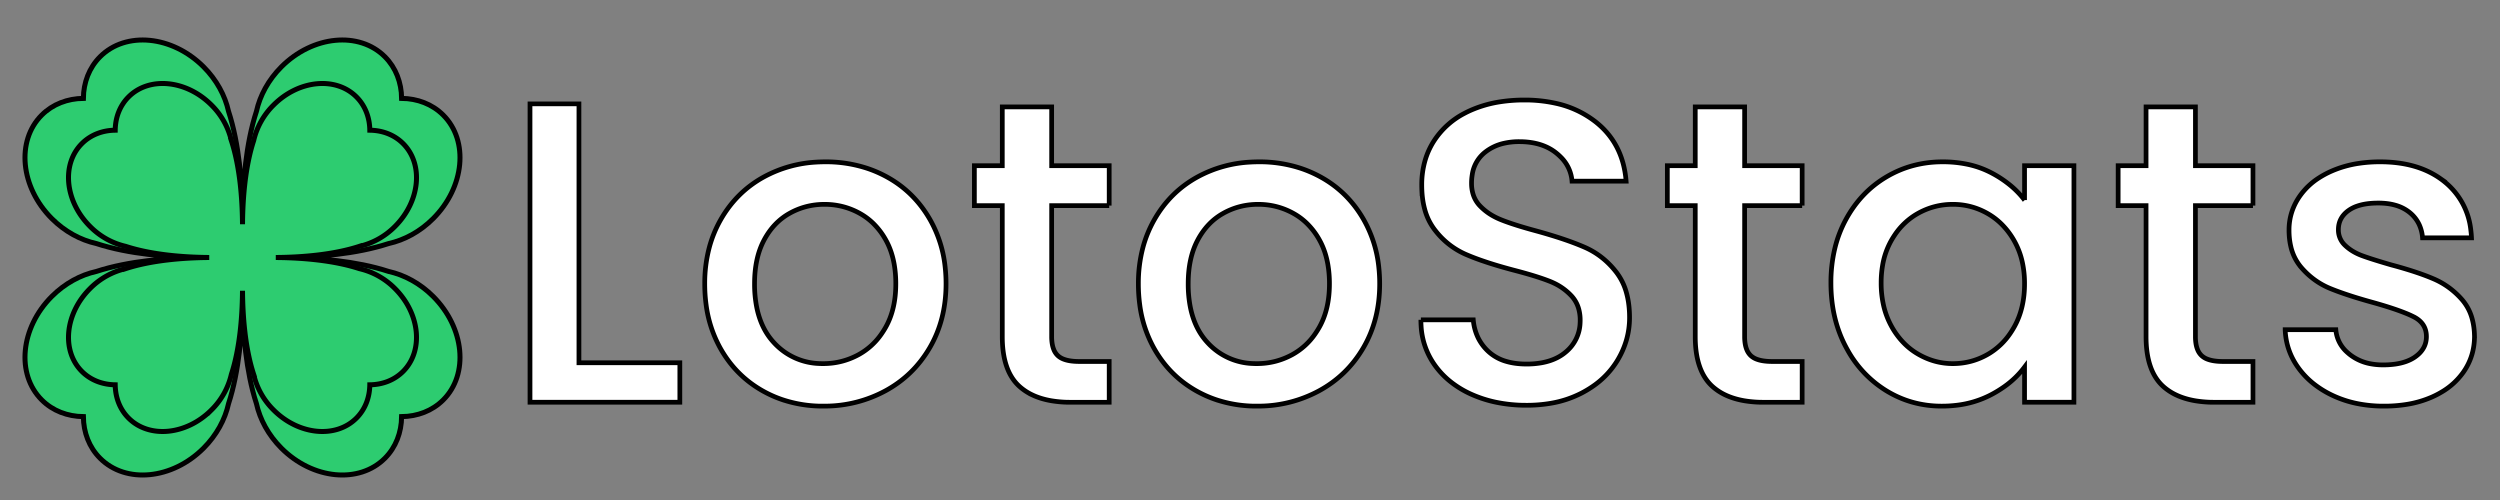
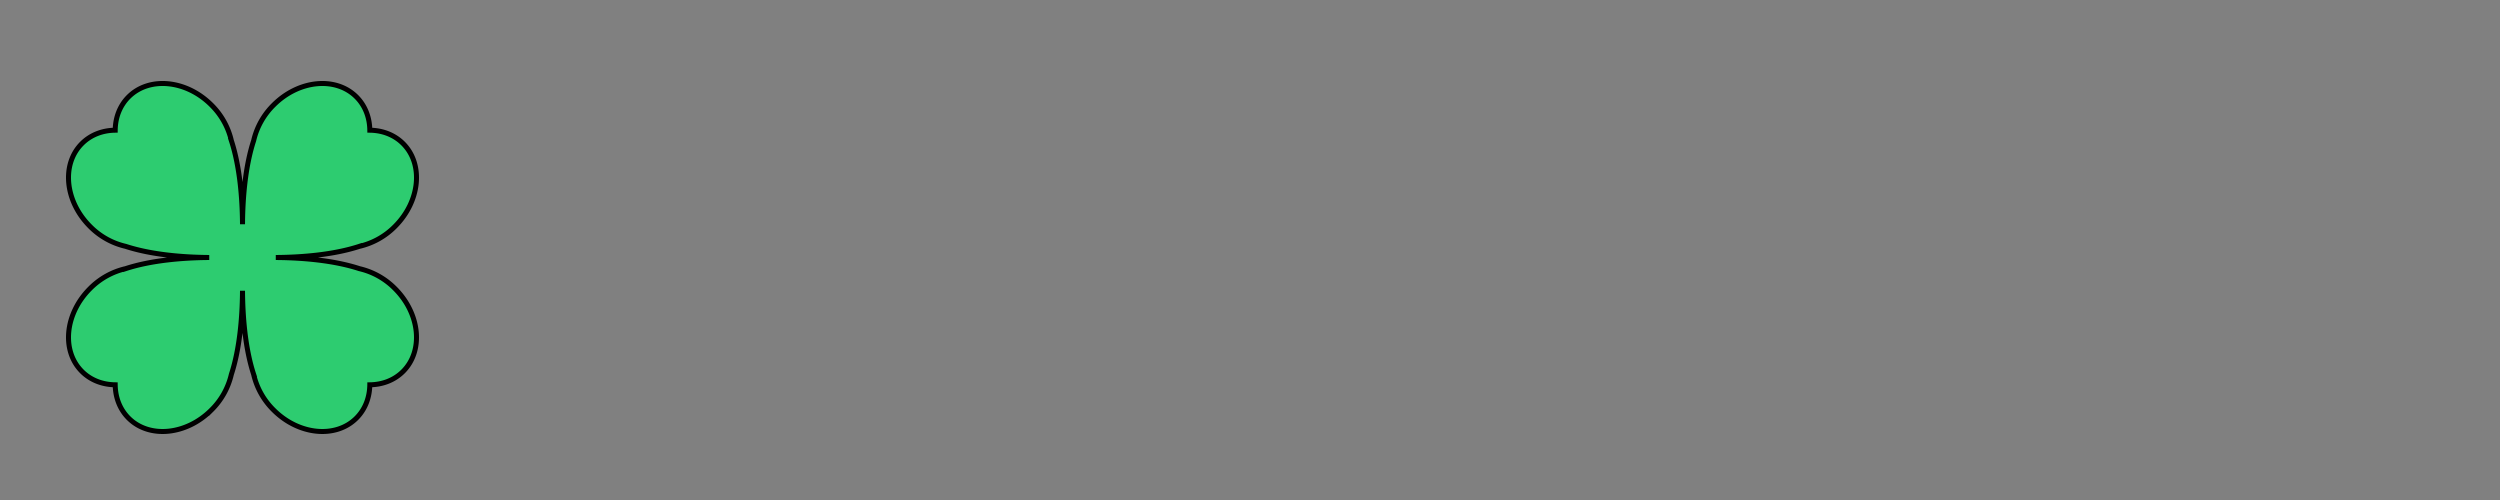
<svg xmlns="http://www.w3.org/2000/svg" width="500" height="100" xml:space="preserve">
  <rect width="100%" height="100%" fill="#808080" stroke="none" />
  <g>
    <title>Layer 1</title>
    <g stroke="null" id="svg_1">
-       <path stroke="null" id="svg_2" data-original="#8ac563" fill="#2dcc70" d="m77.723,54.288c-6.535,-2.133 -14.397,-2.706 -20.281,-2.78l0,-0.017c5.884,-0.073 13.746,-0.646 20.281,-2.78c3.15,-0.694 6.294,-2.378 8.915,-4.999c6.27,-6.27 7.173,-15.535 2.015,-20.692c-2.208,-2.208 -5.17,-3.306 -8.327,-3.347c-0.041,-3.157 -1.138,-6.118 -3.347,-8.327c-5.158,-5.158 -14.422,-4.256 -20.692,2.015c-2.621,2.621 -4.305,5.766 -4.999,8.915c-2.133,6.535 -2.706,14.397 -2.78,20.281l-0.017,0c-0.073,-5.884 -0.646,-13.746 -2.78,-20.281c-0.694,-3.15 -2.378,-6.294 -4.999,-8.915c-6.27,-6.27 -15.535,-7.173 -20.692,-2.015c-2.208,2.208 -3.306,5.17 -3.347,8.327c-3.157,0.041 -6.118,1.138 -8.327,3.347c-5.158,5.158 -4.256,14.422 2.015,20.692c2.621,2.621 5.766,4.304 8.915,4.999c6.535,2.133 14.397,2.706 20.281,2.78l0,0.017c-5.884,0.073 -13.746,0.646 -20.281,2.78c-3.15,0.694 -6.294,2.378 -8.915,4.999c-6.27,6.27 -7.173,15.535 -2.015,20.692c2.208,2.208 5.17,3.306 8.327,3.347c0.041,3.157 1.138,6.118 3.347,8.327c5.158,5.158 14.422,4.256 20.692,-2.015c2.621,-2.621 4.305,-5.766 4.999,-8.915c2.133,-6.535 2.706,-14.397 2.78,-20.281l0.017,0c0.073,5.884 0.646,13.746 2.78,20.281c0.694,3.15 2.378,6.294 4.999,8.915c6.27,6.27 15.535,7.173 20.692,2.015c2.208,-2.208 3.306,-5.17 3.347,-8.327c3.157,-0.041 6.118,-1.138 8.327,-3.347c5.158,-5.158 4.256,-14.422 -2.015,-20.692c-2.621,-2.621 -5.766,-4.304 -8.915,-4.999z" />
      <path stroke="null" id="svg_3" data-original="#96c576" fill="#2dcc70" d="m71.879,53.732c-5.228,-1.706 -11.518,-2.165 -16.225,-2.224l0,-0.013c4.706,-0.059 10.997,-0.517 16.225,-2.224a14.641,14.641 0 0 0 7.132,-3.999c5.016,-5.016 5.738,-12.428 1.613,-16.554c-1.767,-1.767 -4.136,-2.645 -6.661,-2.677c-0.033,-2.526 -0.911,-4.895 -2.677,-6.662c-4.126,-4.126 -11.538,-3.405 -16.554,1.613a14.641,14.641 0 0 0 -3.999,7.13c-1.706,5.228 -2.165,11.518 -2.224,16.225l-0.013,0c-0.059,-4.706 -0.517,-10.997 -2.224,-16.225a14.641,14.641 0 0 0 -4,-7.132c-5.016,-5.016 -12.428,-5.738 -16.554,-1.613c-1.767,1.767 -2.645,4.136 -2.677,6.662c-2.525,0.032 -4.895,0.91 -6.661,2.677c-4.126,4.126 -3.405,11.538 1.613,16.554a14.641,14.641 0 0 0 7.132,3.999c5.228,1.706 11.518,2.165 16.225,2.224l0,0.013c-4.706,0.059 -10.997,0.517 -16.225,2.224a14.641,14.641 0 0 0 -7.133,4c-5.016,5.016 -5.738,12.428 -1.613,16.554c1.767,1.767 4.136,2.645 6.661,2.677c0.033,2.526 0.911,4.894 2.677,6.662c4.126,4.126 11.538,3.405 16.554,-1.613a14.641,14.641 0 0 0 3.999,-7.132c1.706,-5.228 2.165,-11.518 2.224,-16.225l0.013,0c0.059,4.706 0.517,10.997 2.224,16.225a14.641,14.641 0 0 0 3.999,7.132c5.016,5.016 12.428,5.738 16.554,1.613c1.767,-1.767 2.645,-4.136 2.677,-6.662c2.525,-0.032 4.895,-0.91 6.661,-2.677c4.126,-4.126 3.405,-11.538 -1.613,-16.554a14.641,14.641 0 0 0 -7.13,-3.998z" />
    </g>
    <g stroke="#fff" fill="white" stroke-width="0.25mm" font-size="9pt" fill-rule="evenodd" stroke-linecap="round" id="svgGroup">
-       <path stroke="null" id="svg_4" d="m284.178,63.966l10.476,0a10.086,10.086 0 0 0 1.006,3.668a9.317,9.317 0 0 0 2.042,2.686a8.884,8.884 0 0 0 3.613,1.978q1.768,0.512 3.986,0.512a16.945,16.945 0 0 0 3.084,-0.264q1.774,-0.329 3.175,-1.068a8.747,8.747 0 0 0 1.641,-1.115a7.878,7.878 0 0 0 2.817,-5.716a10.107,10.107 0 0 0 0.017,-0.595a8.373,8.373 0 0 0 -0.279,-2.218a6.308,6.308 0 0 0 -1.481,-2.677a11.512,11.512 0 0 0 -3.582,-2.577a13.684,13.684 0 0 0 -0.798,-0.343a37.155,37.155 0 0 0 -1.834,-0.661q-2.233,-0.745 -5.422,-1.571q-3.923,-1.039 -6.857,-2.096a43.977,43.977 0 0 1 -2.631,-1.038a15.592,15.592 0 0 1 -5.982,-4.627a18.331,18.331 0 0 1 -0.244,-0.31a11.731,11.731 0 0 1 -2.008,-4.179q-0.444,-1.664 -0.541,-3.628a22.747,22.747 0 0 1 -0.027,-1.123a17.402,17.402 0 0 1 0.706,-5.04a14.841,14.841 0 0 1 1.87,-3.976a16.089,16.089 0 0 1 5.95,-5.31a19.79,19.79 0 0 1 1.263,-0.615a23.422,23.422 0 0 1 6,-1.717a31.312,31.312 0 0 1 4.734,-0.343a28.4,28.4 0 0 1 6.268,0.655a19.759,19.759 0 0 1 7.943,3.681q5.539,4.336 6.14,11.893l-10.819,0a7.568,7.568 0 0 0 -2.269,-4.834a10.412,10.412 0 0 0 -0.823,-0.747q-2.725,-2.229 -7.117,-2.315a18.138,18.138 0 0 0 -0.354,-0.003a13.502,13.502 0 0 0 -2.995,0.314a9.388,9.388 0 0 0 -3.874,1.832a6.968,6.968 0 0 0 -2.516,4.395a10.449,10.449 0 0 0 -0.146,1.788a7.372,7.372 0 0 0 0.293,2.124a5.847,5.847 0 0 0 1.382,2.384a11.096,11.096 0 0 0 2.729,2.075a13.878,13.878 0 0 0 1.522,0.715q2.576,1.03 7.041,2.233a107.278,107.278 0 0 1 3.976,1.172q1.851,0.588 3.418,1.176a46.327,46.327 0 0 1 2.266,0.914q3.735,1.632 6.354,5.023a11.856,11.856 0 0 1 2.039,4.228q0.453,1.69 0.553,3.688a23.059,23.059 0 0 1 0.027,1.143q0,4.551 -2.447,8.587a16.953,16.953 0 0 1 -5.186,5.336a21.219,21.219 0 0 1 -1.941,1.147a20.998,20.998 0 0 1 -6.147,2.043a28.301,28.301 0 0 1 -4.887,0.404a29.529,29.529 0 0 1 -6.215,-0.629a24.077,24.077 0 0 1 -4.604,-1.474a19.235,19.235 0 0 1 -4.7,-2.876a16.563,16.563 0 0 1 -2.856,-3.092a14.881,14.881 0 0 1 -2.713,-7.866a18.541,18.541 0 0 1 -0.035,-1.151zm172.854,1.975l10.133,0a6.754,6.754 0 0 0 2.332,4.57a9.249,9.249 0 0 0 0.544,0.453a9.531,9.531 0 0 0 4.12,1.801a13.213,13.213 0 0 0 2.449,0.217a17.312,17.312 0 0 0 2.396,-0.155q2.437,-0.341 4.001,-1.433q2.276,-1.589 2.276,-4.079q0,-2.662 -2.533,-3.95a21.303,21.303 0 0 0 -1.659,-0.745q-2.42,-0.977 -6.37,-2.088a115.124,115.124 0 0 1 -3.427,-0.994q-3.048,-0.939 -5.246,-1.84q-3.349,-1.374 -5.796,-4.208a9.744,9.744 0 0 1 -2.103,-4.246q-0.343,-1.48 -0.344,-3.211a17.894,17.894 0 0 1 0,-0.014q0,-3.778 2.233,-6.912a13.63,13.63 0 0 1 3.762,-3.54a18.108,18.108 0 0 1 2.635,-1.397a21.478,21.478 0 0 1 5.385,-1.506a28.354,28.354 0 0 1 4.19,-0.297q7.274,0 12.002,3.312a15.934,15.934 0 0 1 1.007,0.767a14.282,14.282 0 0 1 5.138,9.51a19.655,19.655 0 0 1 0.143,1.61l-9.789,0a7.708,7.708 0 0 0 -0.657,-2.615a6.796,6.796 0 0 0 -1.919,-2.452a7.925,7.925 0 0 0 -2.924,-1.474q-1.493,-0.415 -3.345,-0.415q-2.511,0 -4.261,0.617a6.731,6.731 0 0 0 -1.664,0.843q-2.061,1.46 -2.061,3.864a4.169,4.169 0 0 0 1.249,3.055a5.037,5.037 0 0 0 0.125,0.122q1.374,1.288 3.349,2.018q1.512,0.559 4.131,1.344a177.656,177.656 0 0 0 1.708,0.502a90.985,90.985 0 0 1 3.534,1.015q2.832,0.879 4.924,1.776q3.306,1.417 5.71,4.165a9.678,9.678 0 0 1 2.085,4.079q0.361,1.431 0.403,3.111a17.497,17.497 0 0 1 0.003,0.109q0,4.036 -2.233,7.213a13.919,13.919 0 0 1 -4.162,3.856a17.934,17.934 0 0 1 -2.149,1.124a20.416,20.416 0 0 1 -4.885,1.433a28.253,28.253 0 0 1 -4.689,0.37a26.508,26.508 0 0 1 -5.603,-0.569a21.489,21.489 0 0 1 -4.401,-1.449a19.307,19.307 0 0 1 -4.178,-2.556a16.185,16.185 0 0 1 -2.821,-2.939q-2.576,-3.478 -2.748,-7.771zm-52.122,-25.932l0,-6.87l9.875,0l0,47.314l-9.875,0l0,-7.041a17.995,17.995 0 0 1 -4.045,3.915a23.02,23.02 0 0 1 -2.738,1.667a19.771,19.771 0 0 1 -6.793,2.056a24.781,24.781 0 0 1 -2.996,0.177q-6.097,0 -11.163,-3.134a22.049,22.049 0 0 1 -7.65,-8.066a26.276,26.276 0 0 1 -0.379,-0.693q-2.962,-5.624 -2.962,-12.752a29.217,29.217 0 0 1 0.787,-6.916a23.828,23.828 0 0 1 2.175,-5.707q2.962,-5.496 8.072,-8.544q5.109,-3.048 11.292,-3.048a24.059,24.059 0 0 1 4.921,0.481a18.379,18.379 0 0 1 4.825,1.709a21.975,21.975 0 0 1 3.953,2.629a17.859,17.859 0 0 1 2.702,2.823zm-183.072,1.116l-11.506,0l0,26.19a8.963,8.963 0 0 0 0.097,1.37q0.109,0.701 0.339,1.255a3.379,3.379 0 0 0 0.809,1.197a3.532,3.532 0 0 0 1.122,0.684q1.038,0.41 2.616,0.466a14.42,14.42 0 0 0 0.513,0.009l6.011,0l0,8.158l-7.728,0a22.748,22.748 0 0 1 -3.831,-0.302q-2.115,-0.362 -3.796,-1.158a10.727,10.727 0 0 1 -2.506,-1.632q-3.521,-3.091 -3.521,-10.047l0,-26.19l-5.581,0l0,-7.986l5.581,0l0,-11.764l9.875,0l0,11.764l11.506,0l0,7.986zm138.592,0l-11.506,0l0,26.19a8.963,8.963 0 0 0 0.097,1.37q0.109,0.701 0.339,1.255a3.379,3.379 0 0 0 0.809,1.197a3.532,3.532 0 0 0 1.122,0.684q1.038,0.41 2.616,0.466a14.42,14.42 0 0 0 0.513,0.009l6.011,0l0,8.158l-7.728,0a22.748,22.748 0 0 1 -3.831,-0.302q-2.115,-0.362 -3.796,-1.158a10.727,10.727 0 0 1 -2.506,-1.632q-3.521,-3.091 -3.521,-10.047l0,-26.19l-5.581,0l0,-7.986l5.581,0l0,-11.764l9.875,0l0,11.764l11.506,0l0,7.986zm90.162,0l-11.506,0l0,26.19a8.963,8.963 0 0 0 0.097,1.37q0.109,0.701 0.339,1.255a3.379,3.379 0 0 0 0.809,1.197a3.532,3.532 0 0 0 1.122,0.684q1.038,0.41 2.616,0.466a14.42,14.42 0 0 0 0.513,0.009l6.011,0l0,8.158l-7.728,0a22.748,22.748 0 0 1 -3.831,-0.302q-2.115,-0.362 -3.796,-1.158a10.727,10.727 0 0 1 -2.506,-1.632q-3.521,-3.091 -3.521,-10.047l0,-26.19l-5.581,0l0,-7.986l5.581,0l0,-11.764l9.875,0l0,11.764l11.506,0l0,7.986zm-334.803,-20.351l0,51.779l20.179,0l0,7.9l-29.968,0l0,-59.679l9.789,0zm40.715,59.17a25.329,25.329 0 0 0 8.145,1.282a29.924,29.924 0 0 0 0.476,-0.004a25.51,25.51 0 0 0 11.932,-3.044q5.624,-3.048 8.887,-8.63q3.263,-5.581 3.263,-12.794a30.361,30.361 0 0 0 -0.174,-3.291a24.311,24.311 0 0 0 -3.003,-9.503q-3.177,-5.581 -8.673,-8.587a23.832,23.832 0 0 0 -4.117,-1.772a26.394,26.394 0 0 0 -8.163,-1.233a29.586,29.586 0 0 0 -1.676,0.047a24.723,24.723 0 0 0 -10.603,2.958q-5.496,3.005 -8.673,8.587a23.416,23.416 0 0 0 -2.281,5.591a27.932,27.932 0 0 0 -0.896,7.204a31.121,31.121 0 0 0 0.272,4.178a24.275,24.275 0 0 0 2.819,8.659q3.091,5.539 8.501,8.587a23.069,23.069 0 0 0 3.963,1.766zm86.728,0a25.329,25.329 0 0 0 8.145,1.282a29.924,29.924 0 0 0 0.476,-0.004a25.51,25.51 0 0 0 11.932,-3.044q5.624,-3.048 8.887,-8.63q3.263,-5.581 3.263,-12.794a30.361,30.361 0 0 0 -0.174,-3.291a24.311,24.311 0 0 0 -3.003,-9.503q-3.177,-5.581 -8.673,-8.587a23.832,23.832 0 0 0 -4.117,-1.772a26.394,26.394 0 0 0 -8.163,-1.233a29.586,29.586 0 0 0 -1.676,0.047a24.723,24.723 0 0 0 -10.603,2.958q-5.496,3.005 -8.673,8.587a23.416,23.416 0 0 0 -2.281,5.591a27.932,27.932 0 0 0 -0.896,7.204a31.121,31.121 0 0 0 0.272,4.178a24.275,24.275 0 0 0 2.819,8.659q3.091,5.539 8.501,8.587a23.069,23.069 0 0 0 3.963,1.766zm161.678,-23.191a19.979,19.979 0 0 0 -0.441,-4.298a15.273,15.273 0 0 0 -1.577,-4.203a15.161,15.161 0 0 0 -2.75,-3.596a13.316,13.316 0 0 0 -2.531,-1.899q-3.263,-1.889 -7.041,-1.889q-3.778,0 -7.041,1.846a13.59,13.59 0 0 0 -4.62,4.338a16.56,16.56 0 0 0 -0.661,1.072a15.264,15.264 0 0 0 -1.735,4.974a20.523,20.523 0 0 0 -0.283,3.484a20.09,20.09 0 0 0 0.489,4.527a15.857,15.857 0 0 0 1.529,4.06a15.293,15.293 0 0 0 2.72,3.639a13.36,13.36 0 0 0 2.604,1.985q3.306,1.932 6.998,1.932q3.778,0 7.041,-1.889a13.65,13.65 0 0 0 4.481,-4.232a16.863,16.863 0 0 0 0.8,-1.307q2.018,-3.649 2.018,-8.544zm-240.261,15.972q3.778,0 7.084,-1.803a13.345,13.345 0 0 0 4.621,-4.223a16.507,16.507 0 0 0 0.745,-1.187q2.061,-3.606 2.061,-8.759a22.393,22.393 0 0 0 -0.326,-3.924q-0.409,-2.3 -1.333,-4.185a13.486,13.486 0 0 0 -0.316,-0.606a14.268,14.268 0 0 0 -2.693,-3.512a12.59,12.59 0 0 0 -2.545,-1.855q-3.263,-1.803 -7.041,-1.803q-3.778,0 -6.998,1.803q-3.22,1.803 -5.109,5.367q-1.889,3.564 -1.889,8.716a24.007,24.007 0 0 0 0.421,4.64q0.538,2.726 1.762,4.84a12.651,12.651 0 0 0 1.724,2.326a12.829,12.829 0 0 0 9.281,4.155a16.465,16.465 0 0 0 0.551,0.009zm86.728,0q3.778,0 7.084,-1.803a13.345,13.345 0 0 0 4.621,-4.223a16.507,16.507 0 0 0 0.745,-1.187q2.061,-3.606 2.061,-8.759a22.393,22.393 0 0 0 -0.326,-3.924q-0.409,-2.3 -1.333,-4.185a13.486,13.486 0 0 0 -0.316,-0.606a14.268,14.268 0 0 0 -2.693,-3.512a12.59,12.59 0 0 0 -2.545,-1.855q-3.263,-1.803 -7.041,-1.803q-3.778,0 -6.998,1.803q-3.22,1.803 -5.109,5.367q-1.889,3.564 -1.889,8.716a24.007,24.007 0 0 0 0.421,4.64q0.538,2.726 1.762,4.84a12.651,12.651 0 0 0 1.724,2.326a12.829,12.829 0 0 0 9.281,4.155a16.465,16.465 0 0 0 0.551,0.009z" />
-     </g>
+       </g>
  </g>
</svg>